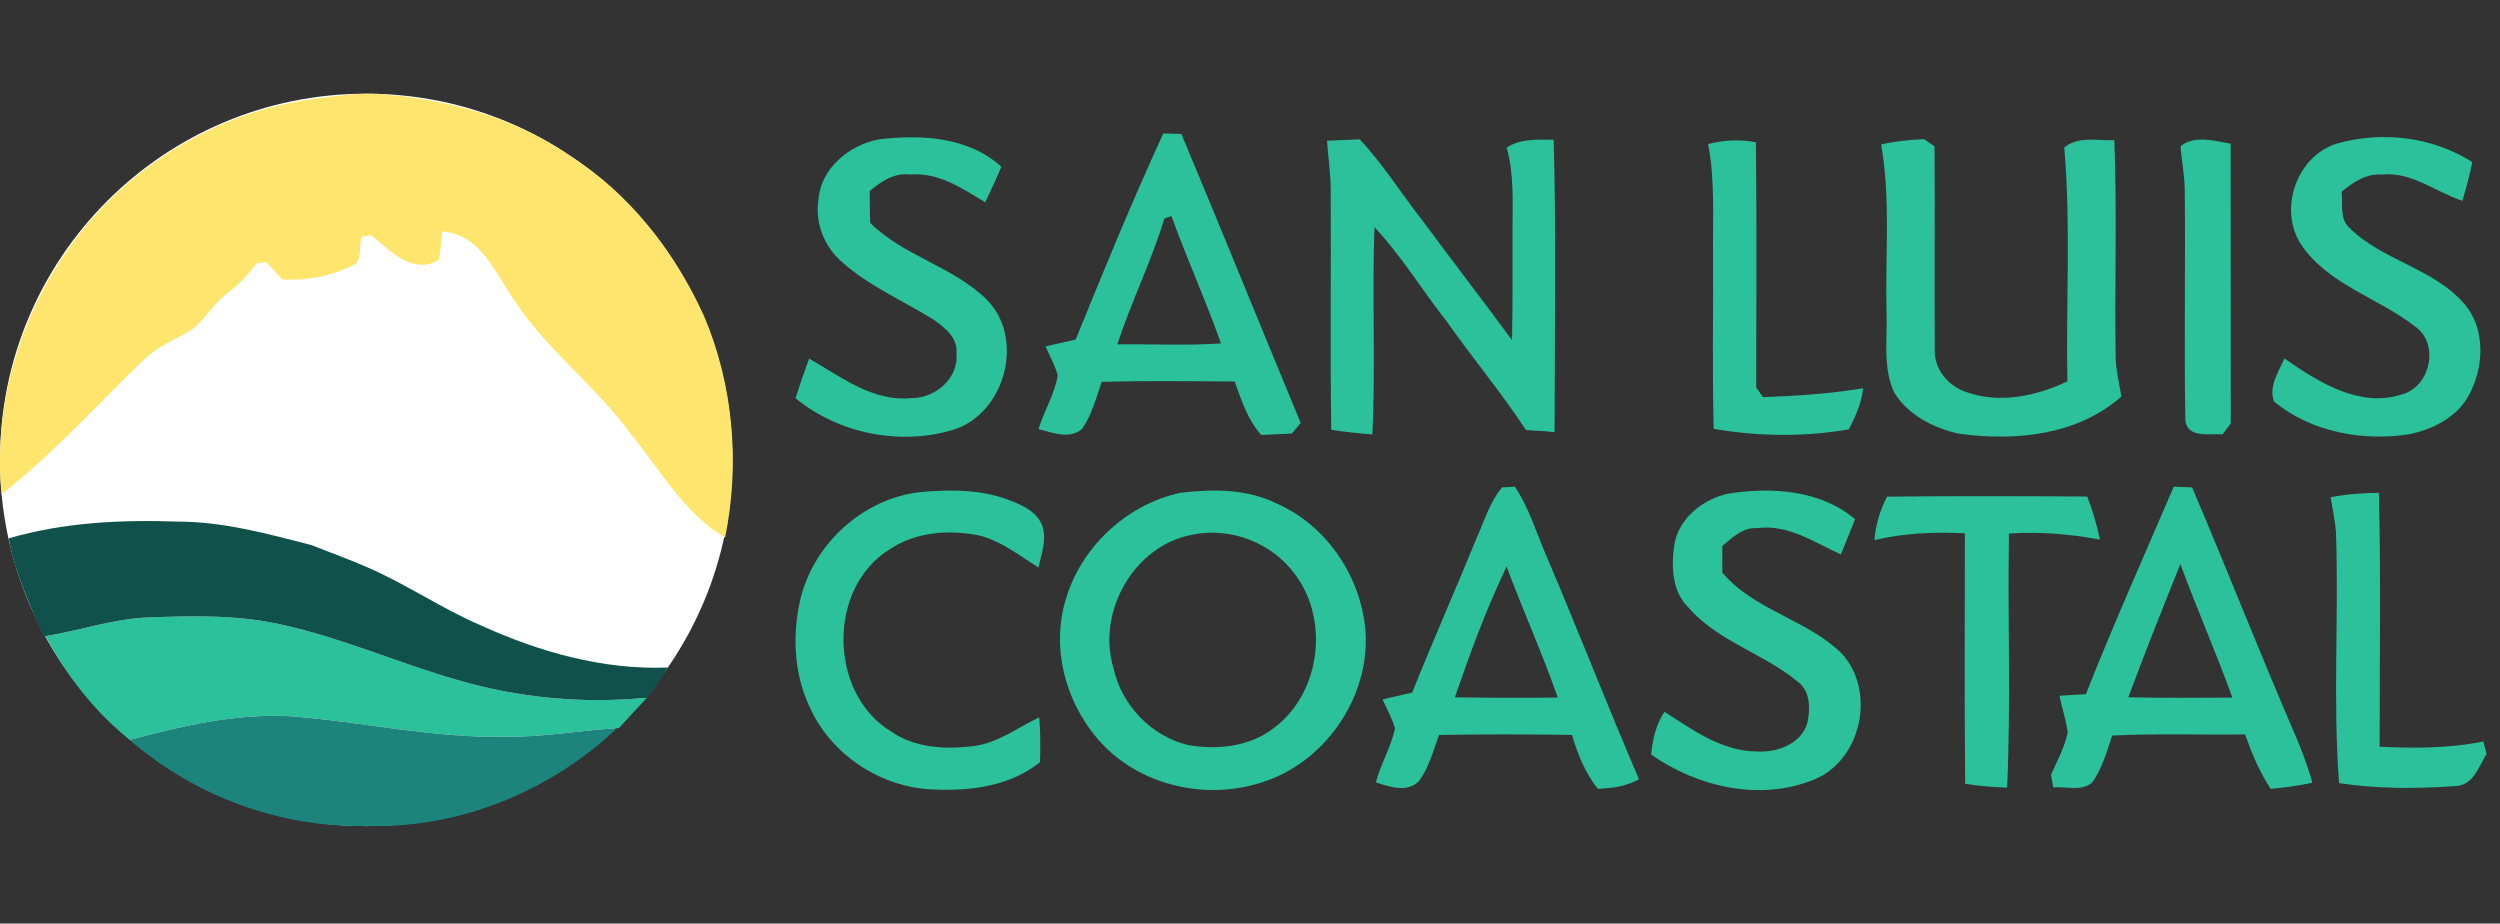
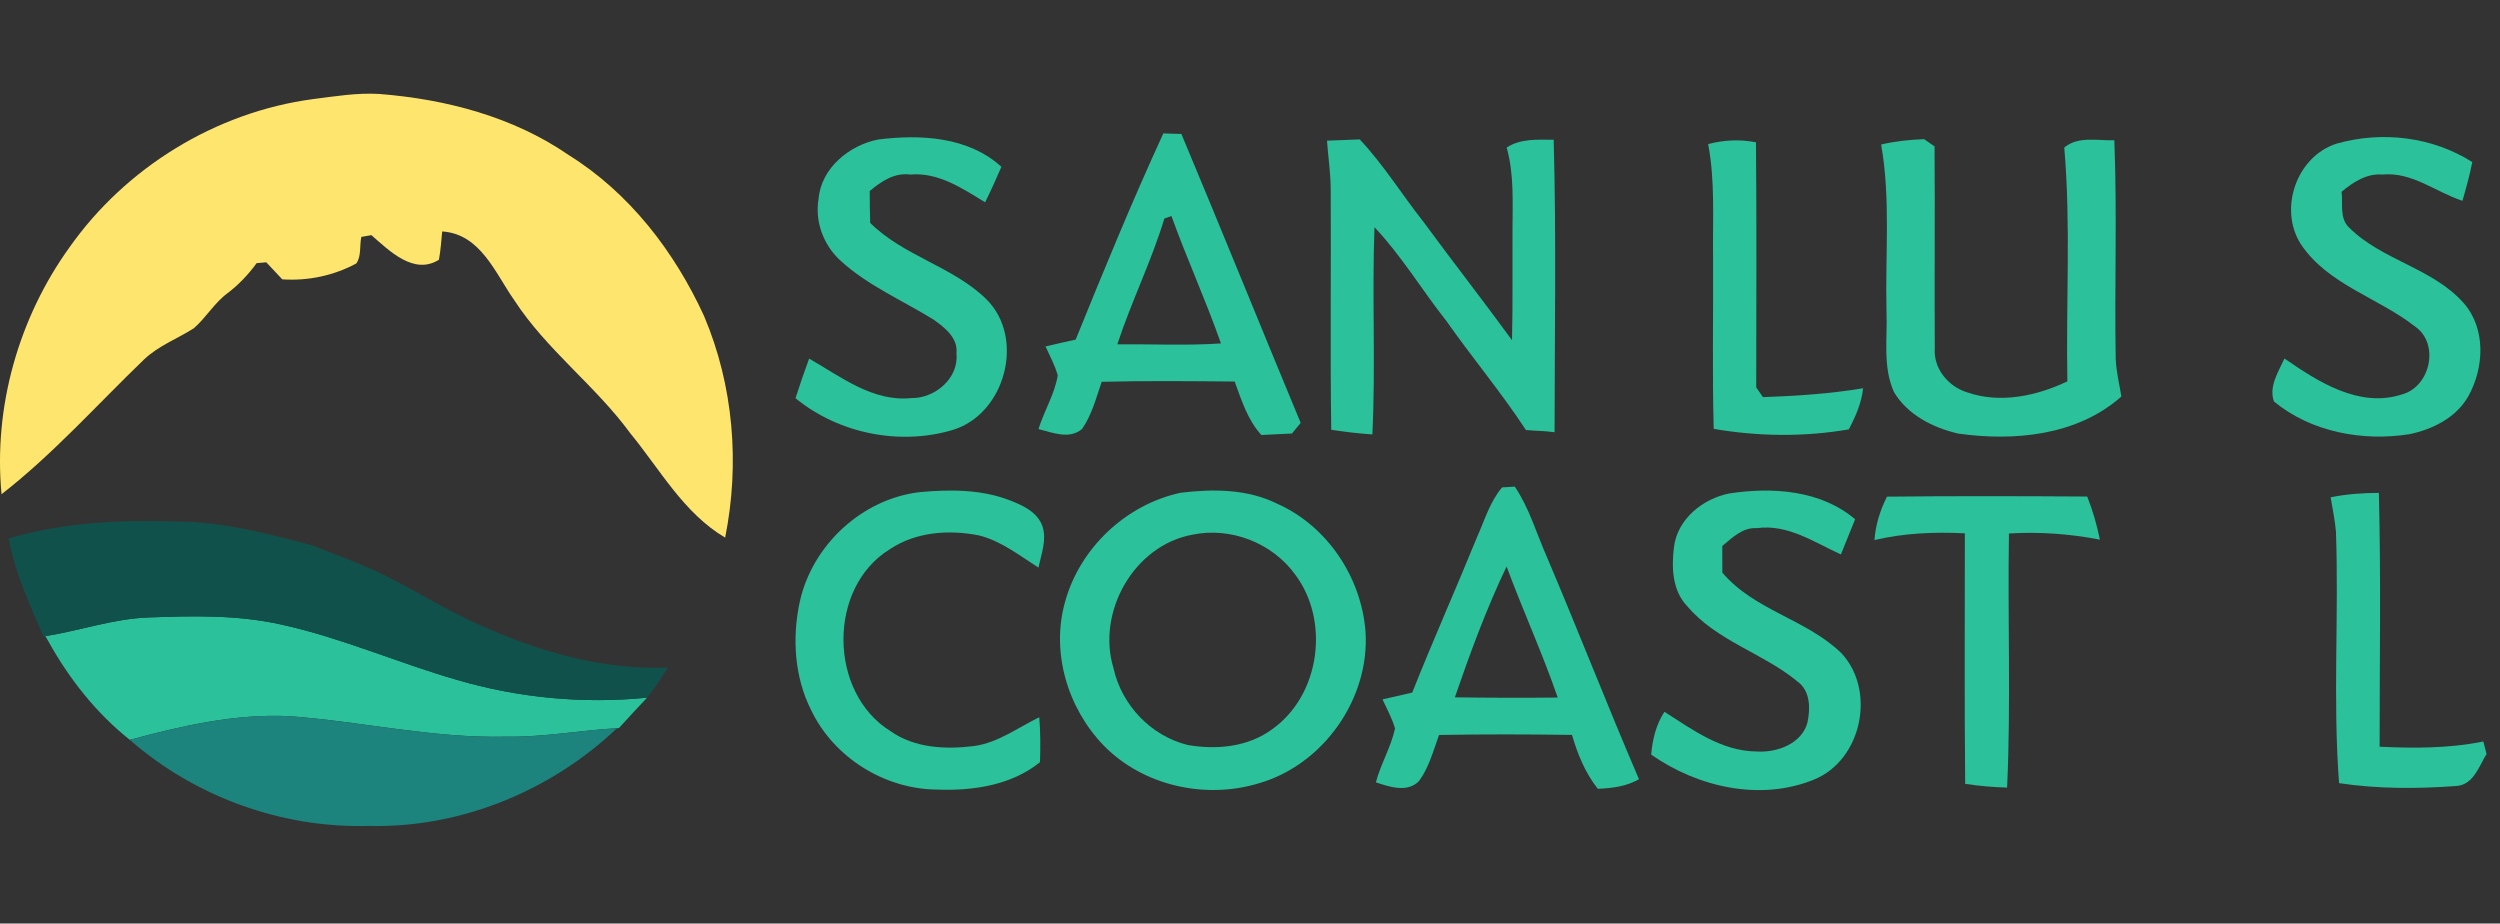
<svg xmlns="http://www.w3.org/2000/svg" version="1.1" x="0" y="0" width="693" height="256" viewBox="0, 0, 693, 256">
  <rect x="0" y="0" width="693" height="256" fill="#333333" stroke="none" />
  <g id="Background">
    <rect x="0" y="0" width="693" height="256" fill="#000000" fill-opacity="0" />
  </g>
  <g id="SLCUSD">
-     <path d="M101.507,228.982 C45.446,228.982 0,183.536 0,127.475 C0,71.414 45.446,25.968 101.507,25.968 C157.568,25.968 203.014,71.414 203.014,127.475 C203.014,183.536 157.568,228.982 101.507,228.982 z" fill="#FFFFFF" />
    <path d="M86.682,27.483 C92.801,26.705 98.935,25.678 105.127,26.045 C123.617,27.498 142.238,32.355 157.66,42.993 C174.477,53.471 186.95,69.715 195.153,87.573 C203.326,106.826 205.131,128.573 201.008,149.029 C189.503,142.22 182.959,130.128 174.697,120.077 C165.027,106.855 151.483,96.98 142.517,83.157 C137.249,75.658 133.213,64.858 122.575,64.154 C122.311,66.78 122.164,69.407 121.665,72.004 C114.724,76.362 107.901,69.495 102.955,65.181 C102.266,65.298 100.872,65.548 100.167,65.665 C99.624,68.057 100.226,71.065 98.744,73.046 C92.493,76.406 85.332,77.918 78.244,77.434 C76.777,75.849 75.295,74.279 73.813,72.709 C73.152,72.767 71.817,72.885 71.142,72.943 C68.853,76.084 66.182,78.916 63.086,81.264 C59.403,83.964 57.128,88.058 53.709,91.007 C49.175,93.898 43.98,95.82 40.003,99.577 C26.914,112.153 14.808,125.814 0.427,136.996 C-1.862,112.901 5.138,88.16 19.269,68.556 C34.853,46.427 59.828,31.078 86.682,27.483 z" fill="#FDE56E" />
    <path d="M298.172,94.139 C305.964,74.959 313.815,55.795 322.473,36.983 C323.72,37.012 326.229,37.086 327.477,37.13 C338.644,63.778 349.473,90.558 360.552,117.236 C359.936,117.969 358.733,119.437 358.116,120.17 C355.299,120.302 352.467,120.42 349.649,120.581 C345.849,116.414 344.146,110.94 342.254,105.76 C329.957,105.658 317.674,105.526 305.392,105.834 C303.851,110.295 302.663,115.005 299.948,118.908 C296.441,121.887 291.731,119.921 287.871,118.938 C289.412,113.905 292.347,109.312 293.198,104.073 C292.45,101.241 290.997,98.673 289.823,96.031 C292.596,95.371 295.384,94.755 298.172,94.139 M322.766,60.579 C319.156,72.465 313.595,83.647 309.721,95.445 C319.289,95.356 328.885,95.841 338.453,95.195 C334.271,83.28 329.003,71.76 324.718,59.874 C324.234,60.051 323.251,60.403 322.766,60.579 z" fill="#2BC19B" />
    <path d="M367.845,38.993 C370.868,38.861 373.891,38.758 376.928,38.641 C383.517,45.655 388.58,53.902 394.537,61.43 C402.638,72.465 411.06,83.25 419.131,94.3 C419.366,84.248 419.219,74.196 419.263,64.145 C419.263,56.382 419.777,48.473 417.649,40.901 C421.538,38.362 426.234,38.714 430.68,38.744 C431.428,65.759 430.944,92.803 430.929,119.818 C428.288,119.437 425.632,119.451 422.991,119.202 C416.152,108.769 408.111,99.186 400.935,88.973 C394.156,80.404 388.521,70.939 381.008,62.985 C380.289,82.12 381.36,101.285 380.421,120.42 C376.591,120.17 372.805,119.716 369.019,119.129 C368.696,96.868 369.004,74.593 368.872,52.317 C368.843,47.856 368.153,43.439 367.845,38.993 z" fill="#2BC19B" />
    <path d="M521.454,40.05 C525.357,39.14 529.349,38.729 533.355,38.568 C534.074,39.067 535.541,40.079 536.26,40.578 C536.392,59.229 536.216,77.88 536.319,96.545 C535.908,102.165 540.09,107.169 545.314,108.769 C554.485,111.938 564.537,109.766 573.078,105.716 C572.652,84.116 574.075,62.428 572.212,40.901 C576.071,37.658 581.471,39.022 586.093,38.89 C586.886,59.067 586.123,79.274 586.475,99.451 C586.622,102.987 587.473,106.435 588.045,109.913 C575.822,120.757 558.33,122.386 542.79,120.185 C535.835,118.571 528.791,115.005 525.02,108.695 C521.821,101.652 523.244,93.669 522.936,86.17 C522.555,70.807 524.125,55.296 521.454,40.05 z" fill="#2BC19B" />
-     <path d="M604.48,40.49 C608.486,37.379 613.828,39.067 618.347,39.844 C618.391,65.685 618.332,91.527 618.377,117.353 C617.804,118.116 616.66,119.642 616.073,120.42 C612.58,120.141 606.564,121.535 605.786,116.737 C605.39,95.298 605.859,73.83 605.61,52.376 C605.551,48.385 604.686,44.467 604.48,40.49 z" fill="#2BC19B" />
    <path d="M409.422,148.925 C411.52,144.229 413.002,139.093 416.377,135.102 C417.258,135.043 419.019,134.955 419.899,134.896 C423.92,140.824 425.886,147.824 428.762,154.31 C437.479,174.795 445.535,195.544 454.324,216 C450.832,218.01 446.841,218.495 442.908,218.656 C439.43,214.254 437.303,209.044 435.762,203.718 C423.479,203.542 411.183,203.512 398.9,203.732 C397.316,208.091 396.112,212.757 393.324,216.543 C390.067,219.815 385.165,218.113 381.394,216.866 C382.744,211.73 385.591,207.093 386.706,201.913 C385.87,199.095 384.461,196.513 383.228,193.871 C385.972,193.226 388.716,192.609 391.475,191.979 C397.213,177.524 403.552,163.32 409.422,148.925 M403.288,193.299 C412.782,193.431 422.291,193.461 431.8,193.358 C427.559,181.061 422.144,169.234 417.625,157.039 C412.019,168.764 407.514,181.017 403.288,193.299 z" fill="#2BC19B" />
-     <path d="M578.203,192.433 C585.834,173.064 594.374,154.061 602.562,134.911 C603.839,134.955 606.363,135.043 607.64,135.087 C617.207,157.48 626.056,180.166 635.711,202.529 C637.766,207.225 639.615,212.009 640.979,216.954 C637.164,217.82 633.29,218.319 629.431,218.671 C626.349,214.004 624.207,208.839 622.343,203.6 C610.061,203.718 597.779,203.307 585.511,203.879 C583.97,208.34 582.752,213.08 579.92,216.924 C576.971,219.463 572.671,217.966 569.15,218.26 C568.988,217.379 568.695,215.618 568.548,214.738 C570.265,210.967 572.231,207.225 573.156,203.16 C572.774,199.638 571.556,196.293 570.896,192.844 C573.317,192.698 575.753,192.565 578.203,192.433 M589.972,193.284 C599.584,193.505 609.195,193.417 618.821,193.373 C614.302,180.929 608.99,168.793 604.397,156.379 C599.452,168.632 594.58,180.9 589.972,193.284 z" fill="#2BC19B" />
    <path d="M646.057,137.846 C650.459,136.965 654.934,136.628 659.425,136.628 C660.012,160.077 659.63,183.541 659.63,206.99 C669.212,207.445 678.927,207.46 688.377,205.537 C688.612,206.403 689.052,208.135 689.272,209 C687.129,212.508 685.603,217.673 680.717,217.893 C669.975,218.671 659.058,218.7 648.39,217.086 C646.629,193.915 648.36,170.598 647.524,147.369 C647.245,144.17 646.57,141.015 646.057,137.846 z" fill="#2BC19B" />
    <path d="M226.9,55.164 C227.59,46.624 235.426,40.24 243.423,38.67 C255.119,37.203 268.413,37.863 277.585,46.242 C276.161,49.559 274.679,52.846 273.08,56.074 C266.741,52.229 260.137,47.71 252.331,48.385 C247.943,47.798 244.274,50.278 241.09,52.948 C241.09,55.883 241.119,58.833 241.208,61.782 C250.452,70.968 263.996,73.815 273.315,82.839 C284.379,93.625 278.656,114.917 263.938,119.231 C249.249,123.56 232.374,120.126 220.517,110.383 C221.691,106.7 222.938,103.031 224.288,99.407 C233.049,104.396 241.868,111.425 252.58,110.353 C259.154,110.471 265.86,104.851 265.126,97.924 C265.611,93.742 261.898,90.793 258.861,88.65 C250.129,83.221 240.415,79.142 232.785,72.069 C228.221,67.784 225.858,61.386 226.9,55.164 z" fill="#2BC19B" />
    <path d="M473.499,39.932 C477.842,38.802 482.333,38.568 486.75,39.448 C486.97,62.09 486.838,84.732 486.823,107.375 C487.293,108.05 488.217,109.414 488.687,110.089 C497.975,109.766 507.279,109.15 516.45,107.624 C516.025,111.689 514.381,115.46 512.473,119.026 C500.147,121.154 487.351,121.007 475.04,118.879 C474.614,103.104 474.952,87.3 474.864,71.511 C474.717,60.99 475.48,50.351 473.499,39.932 z" fill="#2BC19B" />
    <path d="M647.754,39.8 C660.242,36.264 674.285,37.878 685.32,44.936 C684.601,48.561 683.618,52.112 682.59,55.663 C675.18,53.242 668.621,47.592 660.403,48.385 C656.016,48.018 652.303,50.498 649.089,53.154 C649.5,56.47 648.444,60.549 651.188,63.088 C660.315,72.215 674.388,74.284 682.987,84.072 C689.179,91.204 688.607,102.048 684.175,109.913 C680.83,115.783 674.285,119.04 667.872,120.361 C654.886,122.416 640.622,119.76 630.336,111.293 C628.854,107.125 631.583,103.046 633.256,99.377 C642.589,105.848 654.005,113.171 665.803,109.341 C673.815,107.184 676.354,95.063 669.281,90.382 C659.083,82.443 645.215,78.863 637.761,67.637 C631.554,57.864 636.631,43.307 647.754,39.8 z" fill="#2BC19B" />
    <path d="M221.681,166.886 C225.115,151.082 239.04,138.168 255.182,136.393 C263.385,135.659 271.969,135.645 279.776,138.638 C283.444,140.047 287.612,141.91 288.991,145.946 C290.194,149.702 288.639,153.635 287.861,157.333 C282.564,153.987 277.501,149.922 271.294,148.396 C262.989,146.782 253.92,147.413 246.715,152.212 C229.341,162.821 229.634,192.008 246.832,202.661 C253.524,207.401 262.138,207.783 270.018,206.799 C276.68,205.89 282.153,201.678 288.081,198.831 C288.434,202.969 288.419,207.137 288.287,211.275 C280.245,217.761 269.533,219.272 259.526,218.861 C245.116,218.7 231.116,209.925 224.88,196.909 C220.214,187.694 219.539,176.864 221.681,166.886 z" fill="#2BC19B" />
    <path d="M327.203,136.598 C336.183,135.498 345.765,135.512 354.056,139.636 C367.894,145.784 377.344,160.004 378.518,175.001 C379.78,193.519 366.94,211.891 349.096,217.086 C334.261,221.664 316.975,217.893 306.013,206.726 C296.005,196.439 291.28,180.9 295.213,166.915 C299.292,151.947 312.059,139.9 327.203,136.598 M330.578,148.206 C314.333,151.155 303.915,169.674 308.669,185.243 C310.914,195.427 319.044,203.997 329.213,206.506 C337.166,207.9 345.941,207.093 352.618,202.162 C365.913,192.786 368.73,172.154 359.016,159.255 C352.677,150.495 341.187,146.019 330.578,148.206 z" fill="#2BC19B" />
    <path d="M464.024,151.654 C464.949,143.891 472.065,138.183 479.417,136.774 C491.289,134.97 504.671,135.835 514.239,143.935 C512.918,147.193 511.598,150.451 510.292,153.694 C502.896,150.319 495.588,145.227 487.004,146.401 C483.056,146.151 480.21,149.042 477.422,151.346 C477.422,153.796 477.422,156.262 477.436,158.727 C486.285,169.219 500.841,171.669 510.497,181.12 C520.094,191.509 516.088,210.659 502.91,216.073 C487.972,222.207 470.598,218.201 457.7,209.177 C458.081,204.994 459.035,200.856 461.383,197.305 C469.189,202.309 477.289,208.267 487.004,208.311 C492.551,208.678 499.462,206.183 501.032,200.269 C501.839,196.381 501.854,191.538 498.288,188.941 C488.794,181.046 475.939,177.745 467.766,168.104 C463.54,163.789 463.32,157.289 464.024,151.654 z" fill="#2BC19B" />
    <path d="M523.073,137.67 C541.562,137.479 560.066,137.523 578.57,137.64 C580.111,141.5 581.256,145.506 582.092,149.585 C573.787,147.985 565.334,147.369 556.882,147.883 C556.486,171.361 557.454,194.869 556.368,218.319 C552.465,218.216 548.591,217.864 544.746,217.291 C544.512,194.136 544.673,170.994 544.658,147.839 C536.25,147.413 527.812,147.765 519.595,149.702 C519.903,145.491 521.165,141.441 523.073,137.67 z" fill="#2BC19B" />
    <path d="M12.577,176.337 C22.013,174.855 31.155,171.583 40.781,171.172 C53.195,170.702 65.815,170.38 78.024,173.138 C94.65,176.792 110.292,183.748 126.61,188.443 C143.661,193.462 161.681,195.164 179.378,193.389 C176.737,196.162 174.154,198.994 171.572,201.812 L171.029,201.856 C160.771,202.443 150.617,204.38 140.316,204.203 C120.124,204.702 100.314,200.007 80.269,198.525 C65.228,197.791 50.393,201.195 35.983,205.084 C26.709,197.703 19.195,188.209 13.458,177.863 C13.238,177.482 12.798,176.719 12.577,176.337 z" fill="#2BC19B" />
    <path d="M2.408,149.234 C17.625,144.788 33.591,144.04 49.351,144.582 C61.941,144.612 74.194,147.958 86.286,151.083 C91.568,153.182 96.91,155.089 102.104,157.378 C112.787,162.03 122.428,168.692 133.14,173.285 C149.414,180.71 167.067,185.729 185.101,185.039 C183.399,187.959 181.491,190.747 179.378,193.389 C161.681,195.164 143.661,193.462 126.61,188.443 C110.292,183.748 94.65,176.792 78.024,173.138 C65.815,170.38 53.195,170.702 40.781,171.172 C31.155,171.583 22.013,174.855 12.577,176.337 L12.079,176.469 C8.263,167.621 4.125,158.802 2.408,149.234 z" fill="#11514C" />
    <path d="M35.983,205.084 C50.393,201.195 65.228,197.791 80.269,198.525 C100.314,200.007 120.124,204.702 140.316,204.203 C150.617,204.38 160.771,202.443 171.029,201.856 C152.745,219.259 127.534,229.619 102.192,228.944 C78.2,229.634 54.032,220.903 35.983,205.084 z" fill="#1C837D" />
  </g>
</svg>